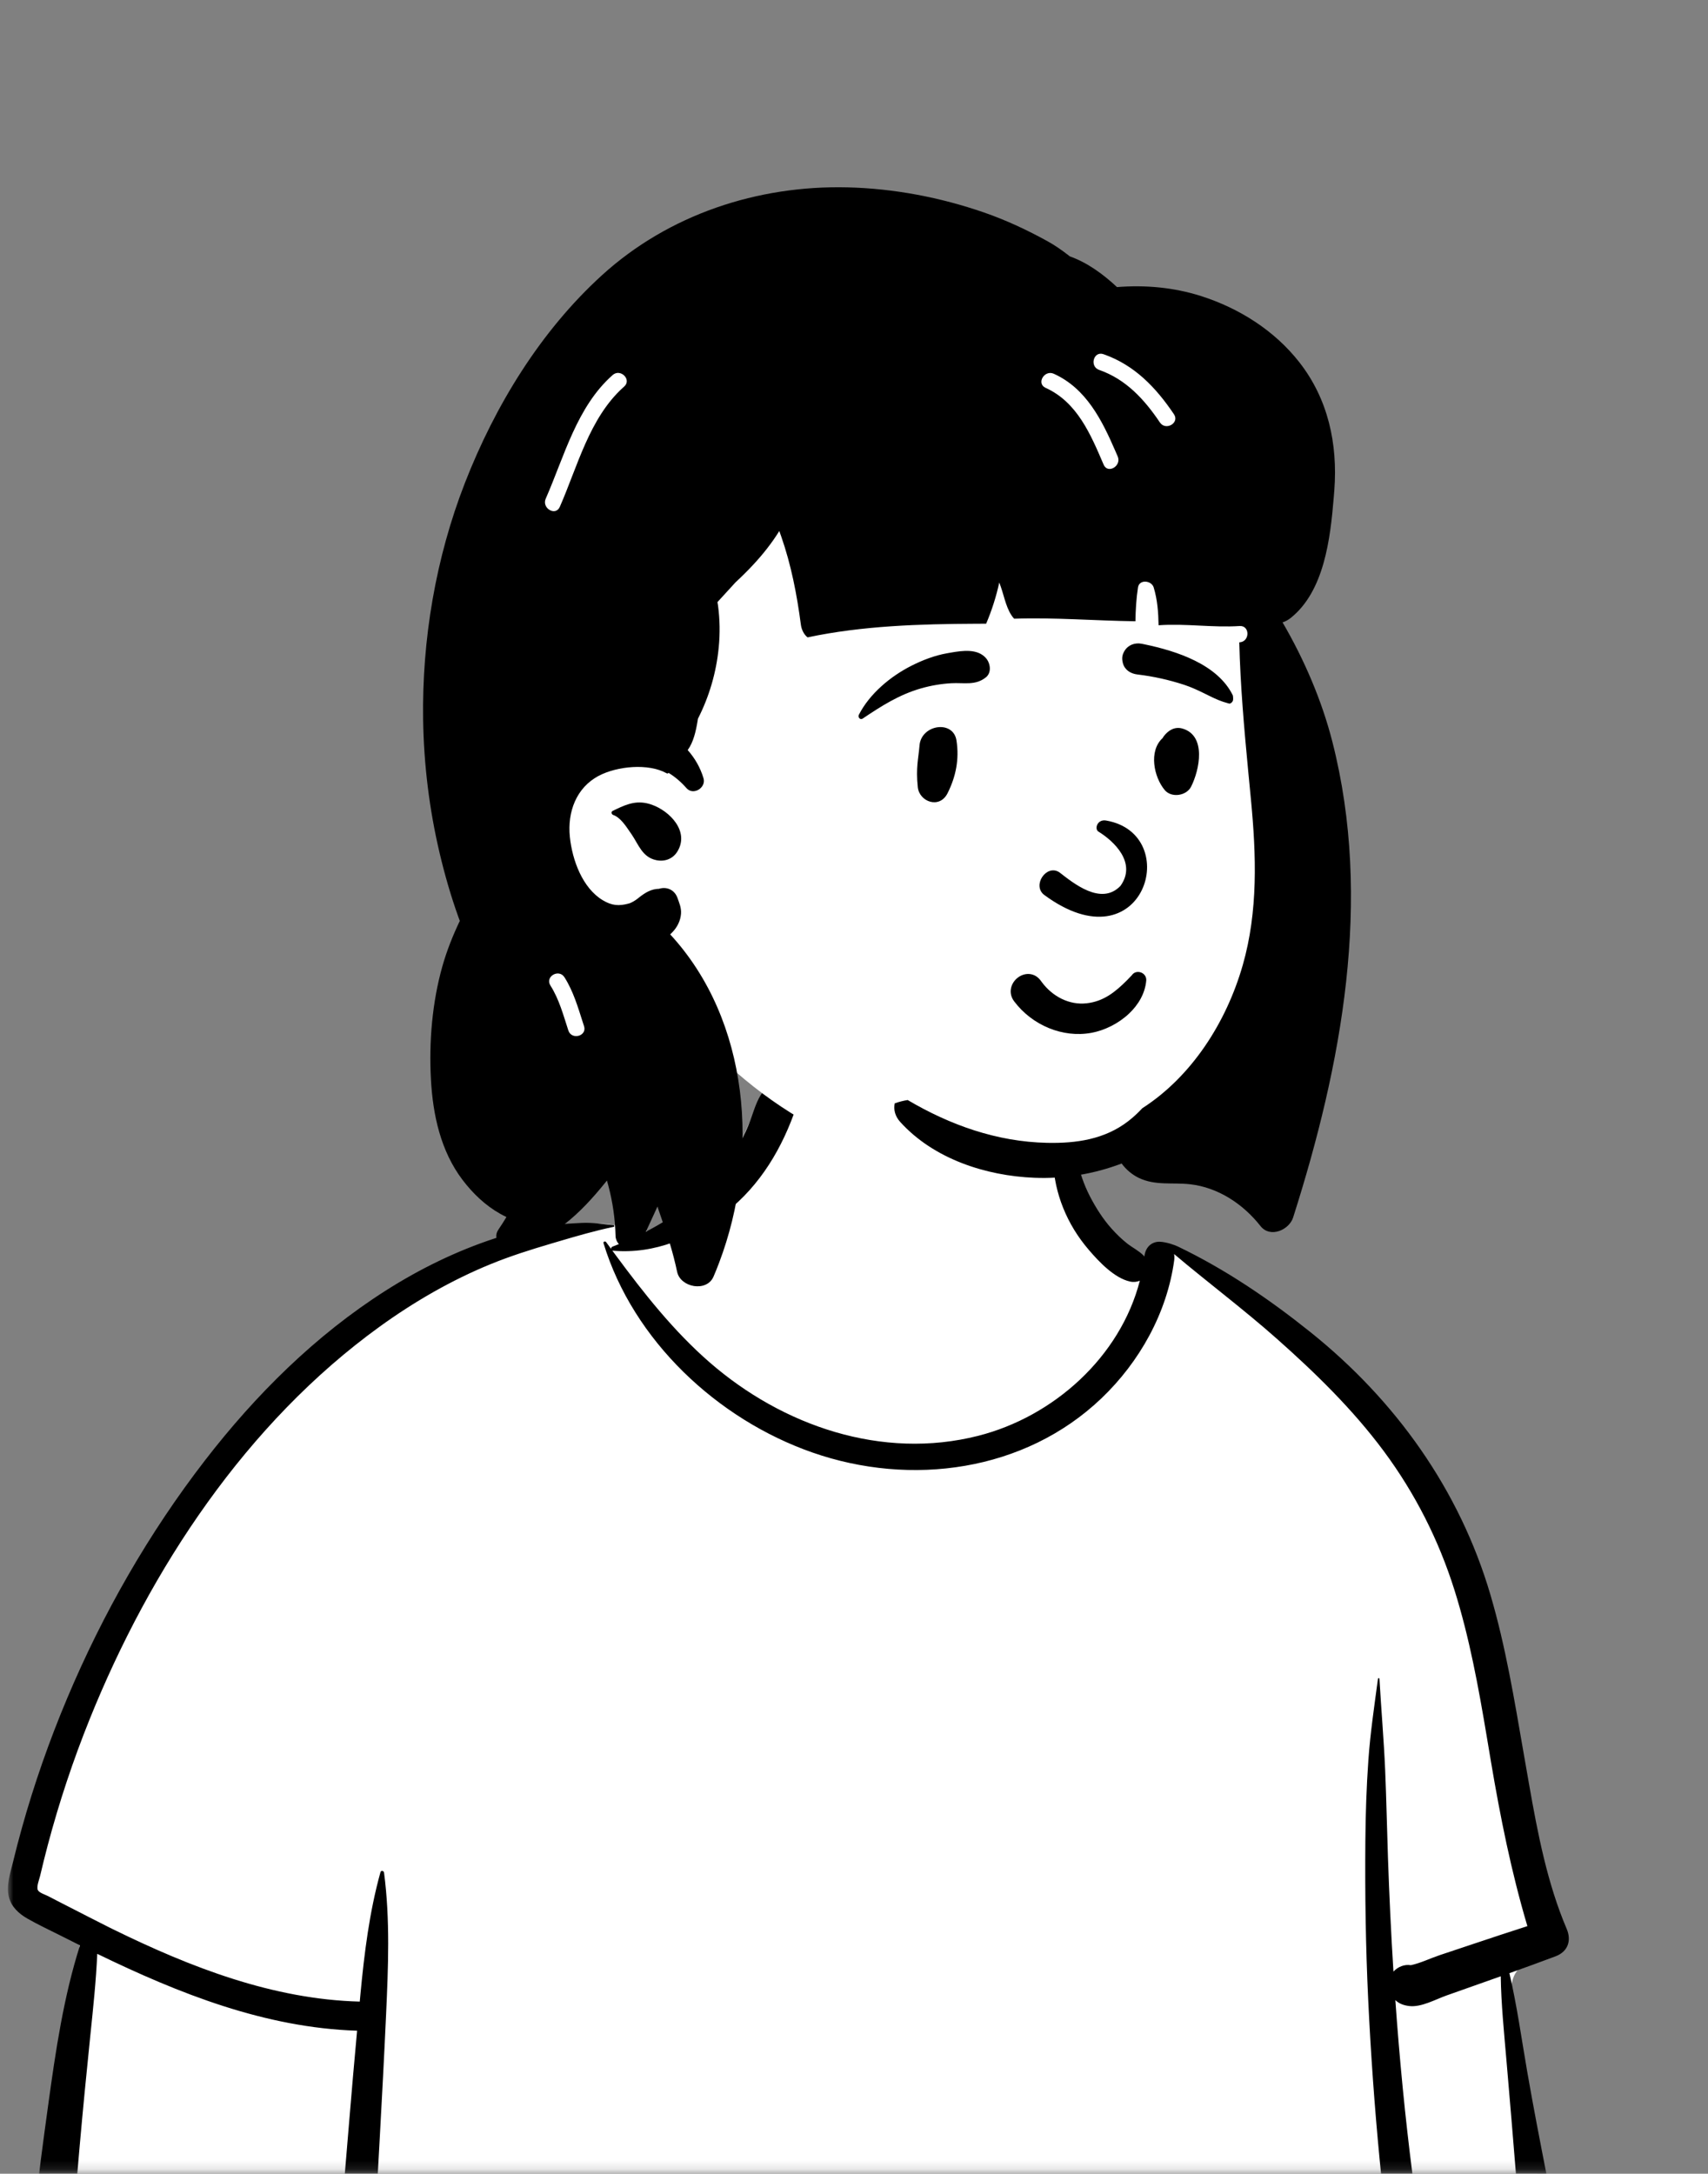
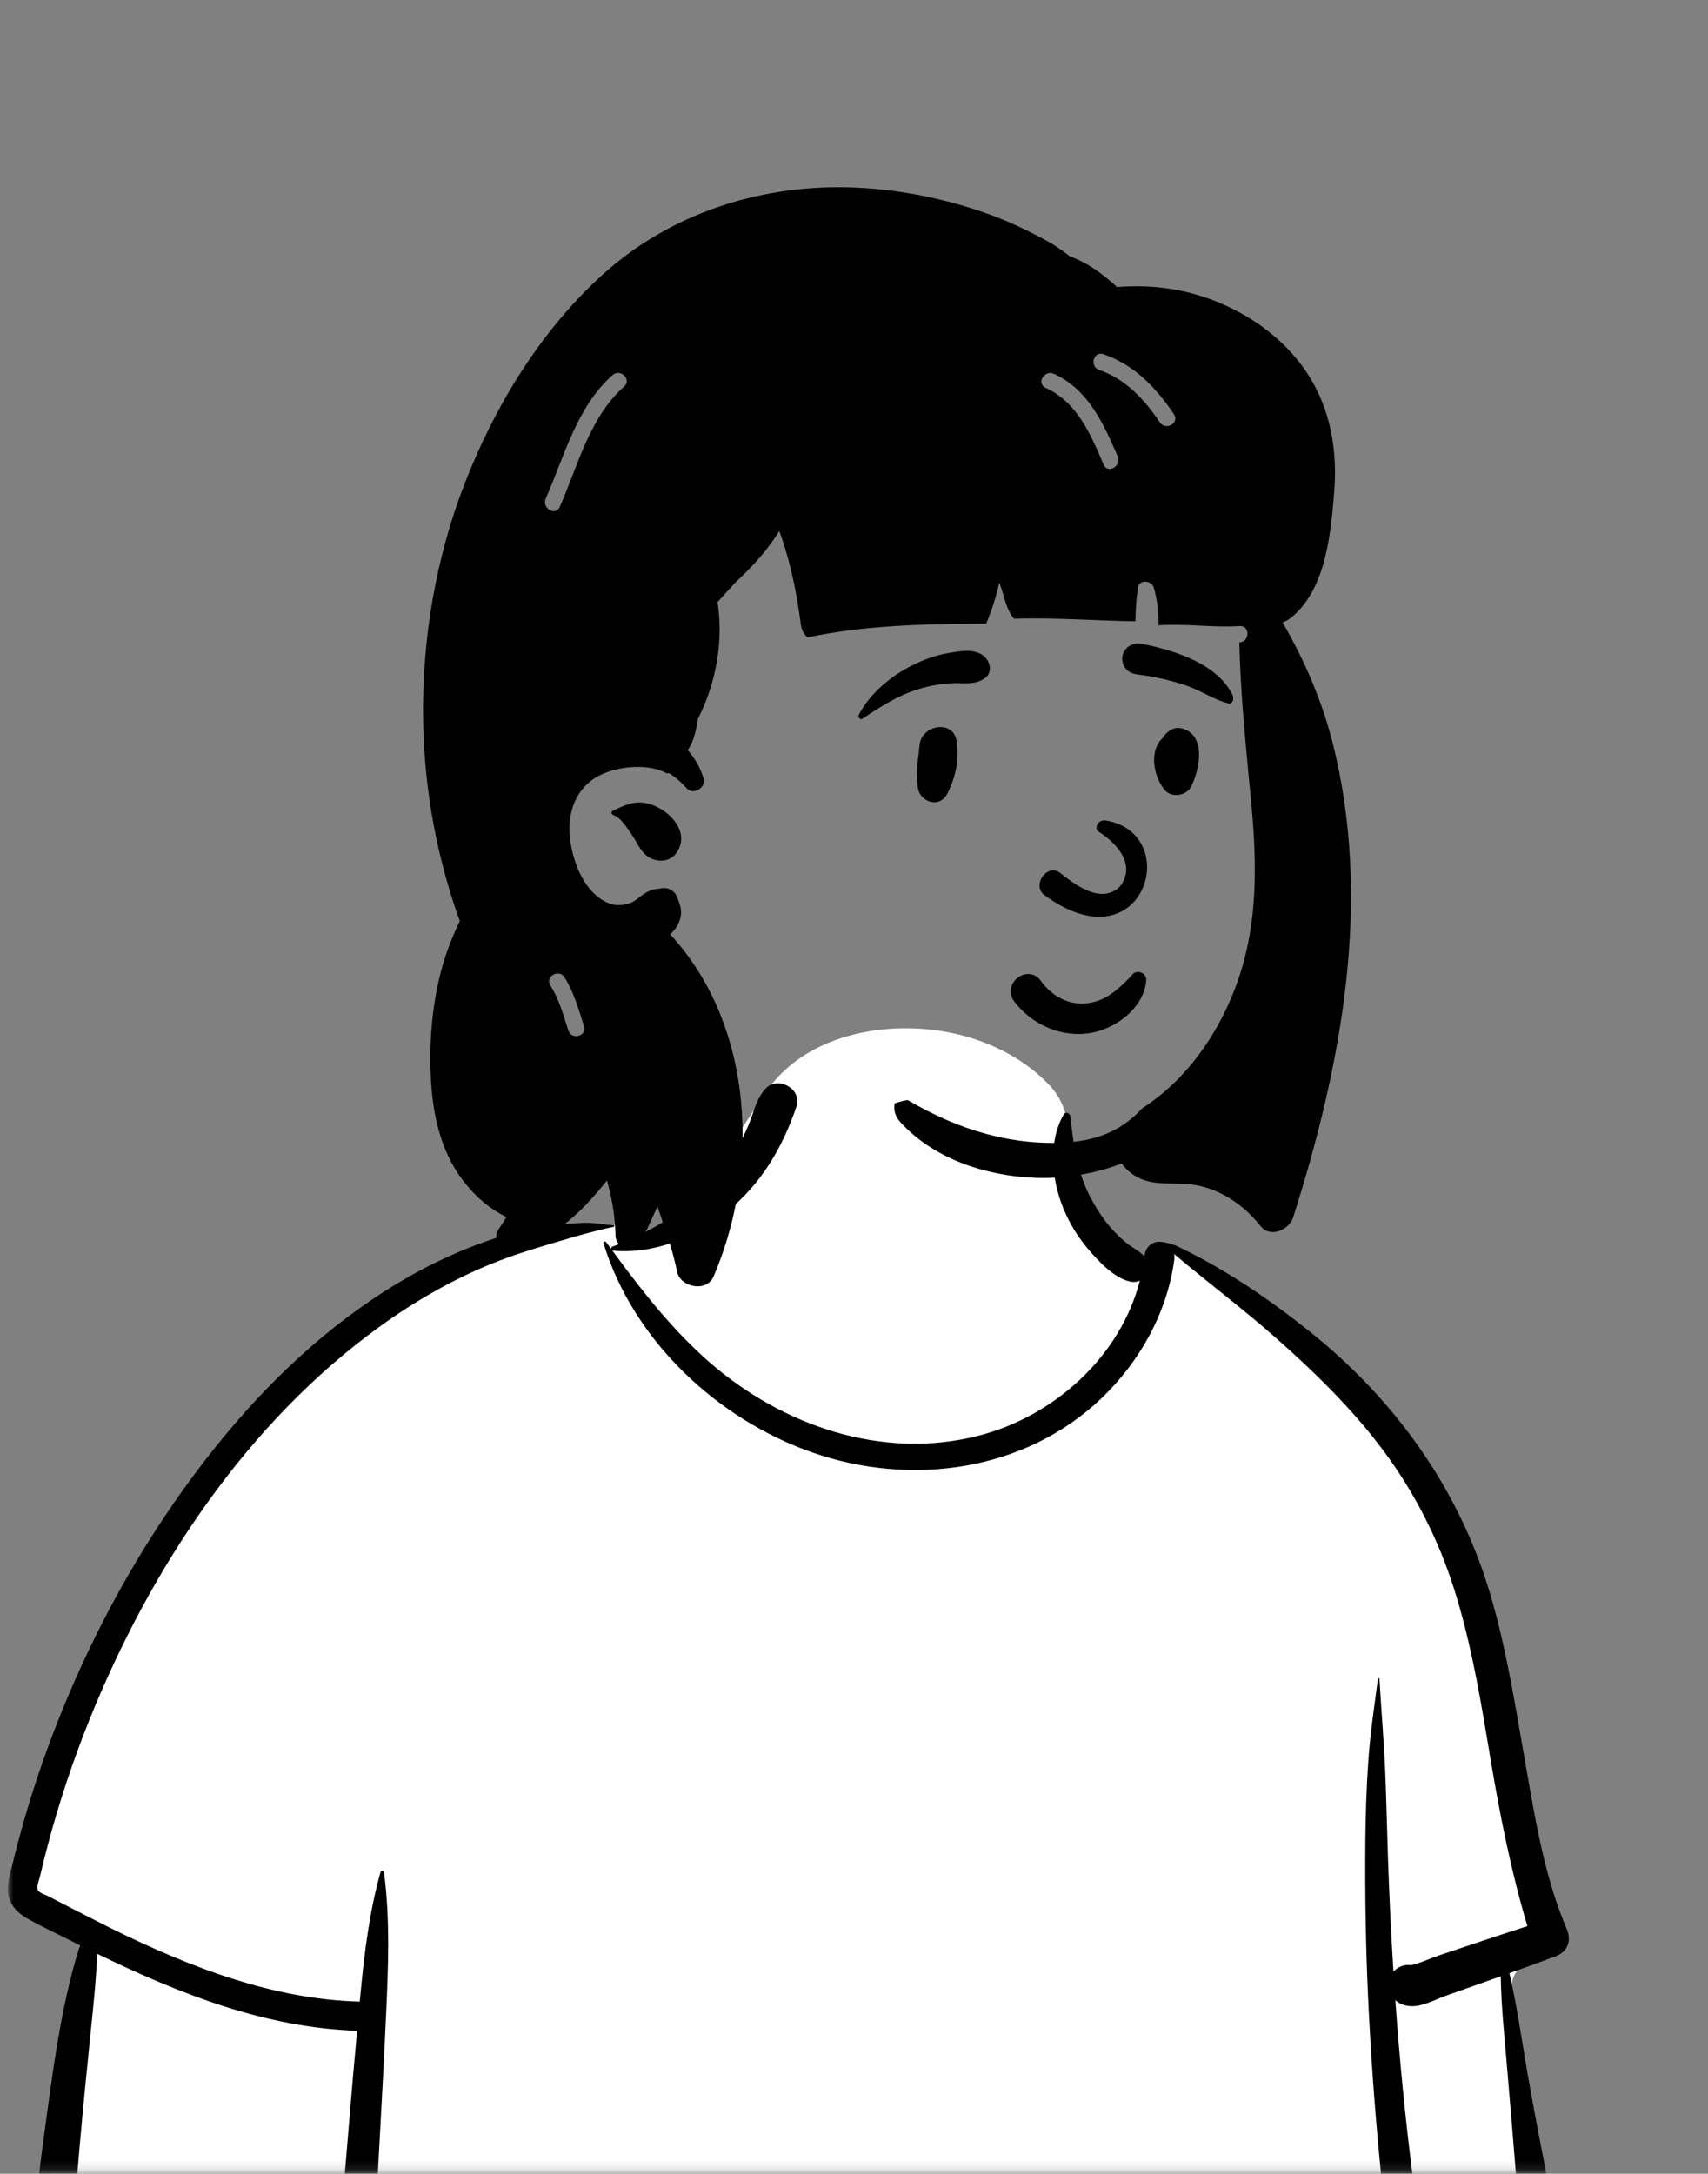
<svg xmlns="http://www.w3.org/2000/svg" width="191" height="243" viewBox="0 0 191 243" fill="none">
  <rect x="0" y="0" width="191" height="243" fill="#808080" stroke="none" />
  <mask id="mask0_509_1884" style="mask-type:alpha" maskUnits="userSpaceOnUse" x="0" y="0" width="191" height="243">
    <rect x="0.887" y="0.468" width="190.011" height="242.349" fill="#D9D9D9" />
  </mask>
  <g mask="url(#mask0_509_1884)">
-     <path fill-rule="evenodd" clip-rule="evenodd" d="M172.758 248.13C171.84 242.948 170.999 237.751 170.235 232.544C169.873 230.072 169.519 227.598 169.201 225.119C168.978 223.383 168.639 221.397 169.82 220.111C171.481 218.3 172.991 216.751 173.194 214.158C173.386 211.718 172.561 209.059 172.046 206.69C170.964 201.724 169.618 196.819 168.13 191.961C166.619 187.025 164.962 182.135 163.281 177.255C161.71 172.692 160.199 168.088 158.152 163.71C154.267 155.402 147.695 149.249 139.573 145.141C137.553 144.119 133.433 140.472 131.323 139.655C129.383 138.905 129.39 141.097 127.48 140.271C125.954 139.611 124.532 138.731 123.678 137.256C122.75 135.655 120.423 133.416 120.068 131.553C119.318 127.603 120.131 124.241 117.313 121.268C114.811 118.628 111.448 116.819 107.969 115.848C100.315 113.712 90.107 115.206 85.489 122.321C83.283 125.719 82.513 129.826 79.536 132.599C76.937 135.02 77.519 136.676 74.153 137.923C73.962 137.994 68.795 136.886 68.604 136.956C64.922 136.168 61.402 138.375 58.024 139.655C52.987 141.564 48.192 144.049 43.688 147.001C34.604 152.956 26.823 160.687 20.409 169.436C13.942 178.257 8.924 188.145 5.351 198.479C4.484 200.989 3.704 203.529 3.017 206.095C2.632 207.53 2.221 209.019 2.689 210.489C3.072 211.692 3.925 212.587 4.926 213.309C6.283 214.287 9.005 214.923 8.952 216.89C8.911 218.386 8.404 219.96 8.156 221.438C7.862 223.198 7.62 224.969 7.377 226.737C6.276 234.784 5.419 242.877 5.04 250.992C4.666 258.983 4.357 267.137 4.911 275.126C4.948 275.653 5.105 276.136 5.358 276.545C5.121 276.635 5.103 277.076 5.397 277.139C5.604 277.182 5.809 277.226 6.015 277.27C6.444 277.594 6.978 277.793 7.592 277.812C8.009 277.825 8.426 277.844 8.842 277.865C13.234 278.784 17.625 279.651 22.075 280.308C27.483 281.107 32.908 281.758 38.349 282.287C49.53 283.375 60.623 283.014 71.819 282.428C82.998 281.842 94.17 281.706 105.36 281.997C116.56 282.288 127.756 282.776 138.958 282.975C151.474 283.198 163.97 282.856 176.449 281.86C178.16 281.724 179.219 280.362 178.881 278.662C176.859 268.477 174.568 258.359 172.758 248.13Z" fill="white" />
+     <path fill-rule="evenodd" clip-rule="evenodd" d="M172.758 248.13C171.84 242.948 170.999 237.751 170.235 232.544C169.873 230.072 169.519 227.598 169.201 225.119C168.978 223.383 168.639 221.397 169.82 220.111C171.481 218.3 172.991 216.751 173.194 214.158C173.386 211.718 172.561 209.059 172.046 206.69C170.964 201.724 169.618 196.819 168.13 191.961C166.619 187.025 164.962 182.135 163.281 177.255C161.71 172.692 160.199 168.088 158.152 163.71C154.267 155.402 147.695 149.249 139.573 145.141C137.553 144.119 133.433 140.472 131.323 139.655C129.383 138.905 129.39 141.097 127.48 140.271C125.954 139.611 124.532 138.731 123.678 137.256C122.75 135.655 120.423 133.416 120.068 131.553C119.318 127.603 120.131 124.241 117.313 121.268C114.811 118.628 111.448 116.819 107.969 115.848C100.315 113.712 90.107 115.206 85.489 122.321C76.937 135.02 77.519 136.676 74.153 137.923C73.962 137.994 68.795 136.886 68.604 136.956C64.922 136.168 61.402 138.375 58.024 139.655C52.987 141.564 48.192 144.049 43.688 147.001C34.604 152.956 26.823 160.687 20.409 169.436C13.942 178.257 8.924 188.145 5.351 198.479C4.484 200.989 3.704 203.529 3.017 206.095C2.632 207.53 2.221 209.019 2.689 210.489C3.072 211.692 3.925 212.587 4.926 213.309C6.283 214.287 9.005 214.923 8.952 216.89C8.911 218.386 8.404 219.96 8.156 221.438C7.862 223.198 7.62 224.969 7.377 226.737C6.276 234.784 5.419 242.877 5.04 250.992C4.666 258.983 4.357 267.137 4.911 275.126C4.948 275.653 5.105 276.136 5.358 276.545C5.121 276.635 5.103 277.076 5.397 277.139C5.604 277.182 5.809 277.226 6.015 277.27C6.444 277.594 6.978 277.793 7.592 277.812C8.009 277.825 8.426 277.844 8.842 277.865C13.234 278.784 17.625 279.651 22.075 280.308C27.483 281.107 32.908 281.758 38.349 282.287C49.53 283.375 60.623 283.014 71.819 282.428C82.998 281.842 94.17 281.706 105.36 281.997C116.56 282.288 127.756 282.776 138.958 282.975C151.474 283.198 163.97 282.856 176.449 281.86C178.16 281.724 179.219 280.362 178.881 278.662C176.859 268.477 174.568 258.359 172.758 248.13Z" fill="white" />
    <path fill-rule="evenodd" clip-rule="evenodd" d="M65.112 136.706C66.269 136.655 67.45 136.843 68.604 136.956C68.705 136.966 68.743 137.121 68.63 137.145C66.563 137.577 64.52 138.168 62.49 138.768L61.621 139.025C59.333 139.702 57.111 140.401 54.896 141.304C50.48 143.104 46.286 145.534 42.427 148.326C27.565 159.076 16.808 175.351 10.02 192.202C8.176 196.778 6.614 201.468 5.349 206.237C5.042 207.397 4.752 208.562 4.478 209.731C4.397 210.073 4.046 210.951 4.239 211.301C4.409 211.611 5.07 211.802 5.378 211.964L6.416 212.502C8.44 213.546 11.813 215.262 12.151 215.429L12.678 215.689C21.305 219.919 30.523 223.507 40.231 223.755L40.307 222.926C40.74 218.341 41.308 213.732 42.547 209.288C42.614 209.049 42.918 209.129 42.946 209.342C43.636 214.603 43.416 219.905 43.175 225.19C42.748 234.552 42.181 243.908 41.678 253.265C41.426 257.946 41.1 262.624 40.806 267.303C40.511 271.991 40.416 276.792 39.743 281.441C39.593 282.477 38.379 283.041 37.46 282.931C36.444 282.81 35.662 281.915 35.657 280.888C35.645 278.179 35.985 275.439 36.174 272.737C36.353 270.17 36.546 267.604 36.744 265.039C37.465 255.675 38.296 246.323 39.064 236.964C39.336 233.644 39.63 230.328 39.933 227.011C29.649 226.68 20.041 222.869 10.875 218.417C10.743 221.43 10.422 224.438 10.112 227.439C9.246 235.813 8.483 244.184 7.911 252.584C7.623 256.827 7.413 261.075 7.23 265.323C7.14 267.411 7.067 269.5 7.01 271.589C6.992 272.285 6.975 272.981 6.96 273.678L6.928 275.273C6.903 276.284 6.8 277.22 5.95 277.956C5.086 278.704 3.92 278.744 3.065 277.956C1.921 276.902 2.123 275.466 2.157 274.051C2.185 272.857 2.219 271.663 2.259 270.47C2.337 268.082 2.438 265.696 2.561 263.31C2.99 254.97 3.848 246.663 4.968 238.39L5.406 235.196C6.223 229.259 7.12 223.187 8.946 217.468C8.235 217.114 7.526 216.758 6.82 216.4C5.567 215.765 4.271 215.17 3.053 214.469C2.087 213.914 1.254 213.151 0.985 212.027C0.685 210.773 1.144 209.403 1.448 208.18L1.475 208.073C1.774 206.842 2.095 205.616 2.435 204.396C3.812 199.447 5.514 194.595 7.506 189.861C11.495 180.383 16.644 171.38 22.934 163.239C28.595 155.911 35.283 149.265 43.122 144.281C46.954 141.844 51.037 139.844 55.356 138.429C57.375 137.768 59.571 137.193 61.685 136.956C62.825 136.829 63.967 136.756 65.112 136.706ZM85.618 121.688C86.994 120.21 89.726 121.739 89.066 123.696C87.512 128.299 85.039 132.497 81.179 135.522C77.55 138.365 73.223 140.211 68.563 139.817C68.527 139.814 68.496 139.805 68.468 139.792L68.87 140.337C72.023 144.603 75.349 148.811 79.357 152.298C87.525 159.403 98.646 163.235 109.384 160.509C117.833 158.364 125.277 151.681 127.466 143.163C127.152 143.304 126.779 143.352 126.37 143.263C124.618 142.882 122.884 141.04 121.754 139.718C120.532 138.289 119.578 136.746 118.879 135.001C117.598 131.808 117.188 127.697 118.936 124.604C119.152 124.222 119.649 124.436 119.691 124.808L119.758 125.389C120.095 128.288 120.515 131.092 121.881 133.735C122.55 135.028 123.351 136.29 124.327 137.373C124.849 137.952 125.414 138.506 126.025 138.992C126.621 139.465 127.341 139.807 127.875 140.35L127.973 140.454L127.976 140.436C128.111 139.288 128.915 138.783 129.702 138.814C130.464 138.845 131.359 139.18 131.705 139.341L131.738 139.356C137.052 141.908 141.946 145.234 146.552 148.925C156.076 156.556 163.213 166.533 166.671 178.281C168.368 184.047 169.341 189.989 170.369 195.902L171.002 199.526C171.962 204.985 173.034 210.552 175.199 215.63C175.76 216.944 175.328 218.176 173.954 218.693C172.239 219.338 170.517 219.962 168.793 220.579C169.639 224.213 170.156 227.973 170.79 231.625C172.139 239.388 173.791 247.101 175.208 254.853C175.932 258.817 176.585 262.794 177.309 266.758C177.658 268.667 178.021 270.573 178.375 272.481C178.565 273.51 178.738 274.542 178.92 275.573L178.951 275.744C179.056 276.287 179.186 276.85 179.037 277.394C178.867 278.014 178.383 278.452 177.95 278.897C177.595 279.263 177.081 279.265 176.645 279.066L176.502 278.999C175.723 278.635 175.114 278.272 174.837 277.394C174.663 276.837 174.6 276.211 174.485 275.638C174.266 274.54 174.058 273.44 173.862 272.337C173.47 270.13 173.087 267.922 172.713 265.712L172.363 263.643C171.164 256.511 170.025 249.335 169.449 242.128C169.194 238.931 168.923 235.736 168.65 232.541L168.445 230.144C168.185 227.111 167.868 224 167.824 220.926L166.792 221.292L161.761 223.072C160.514 223.513 158.925 224.416 157.583 224.252C156.925 224.171 156.424 223.965 156.037 223.588C156.501 230.129 157.128 236.659 157.964 243.155C158.724 249.066 159.567 254.97 160.563 260.846C161.056 263.756 161.563 266.663 162.113 269.562C162.389 271.012 162.673 272.46 162.965 273.906C163.111 274.628 163.285 275.35 163.398 276.078C163.529 276.911 163.299 277.424 162.834 278.109C162.452 278.672 161.687 278.961 161.068 278.573C160.247 278.057 159.819 277.611 159.578 276.673C159.358 275.821 159.225 274.931 159.055 274.068C158.742 272.475 158.439 270.88 158.147 269.283C157.535 265.943 156.972 262.595 156.468 259.237C154.694 247.406 153.569 235.476 153 223.527C152.72 217.632 152.633 211.731 152.683 205.83C152.708 202.805 152.807 199.771 153.021 196.754C153.238 193.699 153.688 190.706 154.091 187.681C154.105 187.575 154.255 187.568 154.261 187.681C154.452 191.073 154.75 194.46 154.897 197.861C155.036 201.105 155.098 204.355 155.209 207.601C155.355 211.867 155.557 216.136 155.825 220.403C156.31 219.872 157.041 219.566 157.772 219.685C158.831 219.463 159.972 218.907 160.982 218.569L164.79 217.297C166.792 216.628 168.794 215.964 170.803 215.319C169.006 209.275 167.776 203.14 166.726 196.915L166.257 194.116C165.33 188.606 164.33 183.094 162.65 177.758C160.884 172.148 158.241 166.933 154.735 162.21C151.279 157.555 147.074 153.456 142.745 149.623C139.039 146.341 135.074 143.378 131.294 140.186C131.334 140.398 131.342 140.631 131.307 140.887C130.503 146.771 127.435 152.252 123.158 156.328C114.567 164.516 101.849 166.215 90.853 162.375C80.216 158.661 70.812 149.864 67.49 138.979C67.433 138.793 67.682 138.719 67.782 138.855C67.966 139.108 68.152 139.361 68.337 139.613C68.325 139.513 68.377 139.404 68.501 139.356C72.377 137.859 76.184 135.735 79.09 132.731C80.506 131.266 81.743 129.607 82.718 127.818C83.186 126.961 83.606 126.073 83.94 125.156L84.026 124.919C84.431 123.77 84.771 122.598 85.618 121.688Z" fill="black" />
-     <path fill-rule="evenodd" clip-rule="evenodd" d="M106.15 26.619C119.071 26.619 135.254 41.363 139.991 47.638C143.973 52.913 143.409 80.09 143.409 96.211C143.409 99.583 141.886 105.964 141.333 109.189C139.306 121.008 130.476 130.919 113 130.919C98.77 130.919 87.82 126.41 77.23 114.878C74.814 112.247 63.016 121.666 60.603 118.274C54.3 118.274 49.03 59.364 61.404 41.694C73.779 24.025 93.23 26.619 106.15 26.619Z" fill="white" />
    <path fill-rule="evenodd" clip-rule="evenodd" d="M67.315 30.768C74.781 23.973 84.728 20.704 94.763 20.945C99.961 21.07 105.14 22.06 110.048 23.756C112.504 24.608 114.882 25.719 117.155 26.975C117.974 27.427 118.729 27.956 119.456 28.519L119.638 28.66H119.64C121.59 29.361 123.331 30.62 124.91 32.093C128.075 31.84 131.266 32.125 134.326 33.101C138.586 34.463 142.53 36.955 145.299 40.495C148.525 44.616 149.598 49.615 149.215 54.776L149.144 55.652C148.766 60.211 148.088 66.074 144.348 69.07C144.064 69.297 143.75 69.47 143.424 69.575C145.834 73.704 147.812 78.289 148.995 82.92C153.512 100.606 150.039 119.049 144.608 136.096C144.162 137.5 142.038 138.434 140.958 137.061C139.028 134.607 136.224 132.736 133.07 132.385C131.125 132.169 129.188 132.56 127.35 131.677C126.628 131.329 125.932 130.76 125.431 130.068C122.327 131.245 118.985 131.8 115.669 131.663C110.228 131.44 104.412 129.555 100.668 125.421C100.068 124.758 99.915 124.013 100.054 123.341C100.523 123.174 101.005 123.049 101.502 122.971C106.249 125.769 111.481 127.64 117.104 127.757C120.354 127.825 123.523 127.37 126.158 125.341C126.728 124.901 127.252 124.415 127.737 123.892C133.245 120.347 137.129 114.326 138.976 107.877C140.696 101.862 140.484 95.6 139.893 89.43L139.58 86.175C139.125 81.397 138.703 76.604 138.585 71.806L138.621 71.804C139.784 71.729 139.792 69.907 138.621 69.983C135.59 70.179 132.582 69.682 129.561 69.898C129.535 68.469 129.432 67.047 129.013 65.669C128.773 64.881 127.402 64.726 127.257 65.669C127.063 66.93 126.992 68.184 126.971 69.451C122.449 69.391 117.931 69.01 113.409 69.166C112.575 68.276 112.309 66.698 111.919 65.6C111.862 65.439 111.805 65.279 111.746 65.118C111.403 66.686 110.917 68.221 110.277 69.723L109.168 69.727C102.875 69.757 96.454 69.945 90.309 71.252C89.882 70.924 89.628 70.352 89.559 69.832C89.113 66.45 88.477 63.158 87.35 59.935L87.188 59.481C87.175 59.443 87.161 59.403 87.147 59.361C86.316 60.702 85.325 61.953 84.243 63.117C83.606 63.804 82.938 64.46 82.253 65.098C81.587 65.837 80.898 66.566 80.231 67.308C80.257 67.443 80.28 67.58 80.298 67.72C80.502 69.26 80.524 70.822 80.374 72.368C80.104 75.162 79.315 77.856 78.048 80.347L78.008 80.596C77.816 81.764 77.542 82.971 76.902 83.85C77.7 84.744 78.315 85.812 78.671 86.999C78.989 88.055 77.527 88.971 76.769 88.106C76.168 87.419 75.499 86.851 74.764 86.398C74.718 86.461 74.634 86.492 74.54 86.439C72.494 85.303 69.02 85.647 66.976 86.717C64.434 88.046 63.442 90.776 63.724 93.542C63.995 96.185 65.151 99.274 67.393 100.628C68.421 101.25 69.222 101.302 70.314 101.004C70.664 100.909 71.097 100.618 71.282 100.473L71.465 100.327C72.181 99.761 72.848 99.373 73.694 99.358C74.558 99.088 75.427 99.463 75.758 100.369L75.778 100.428C75.933 100.89 76.215 101.471 76.153 102.176C76.09 102.932 75.744 103.62 75.227 104.173C75.139 104.268 75.043 104.364 74.945 104.453C83.843 114.089 84.985 129.105 80.422 141.143C80.225 141.671 80.013 142.192 79.792 142.709C79.03 144.48 76.094 143.931 75.721 142.176C75.61 141.65 75.487 141.127 75.353 140.608C75.106 139.649 74.823 138.698 74.504 137.762L74.383 137.412C74.112 136.638 73.86 135.857 73.587 135.083L73.559 134.994C73.549 134.959 73.538 134.919 73.525 134.873L73.063 135.882L71.659 138.925C71.002 140.346 68.915 139.574 68.837 138.205L68.835 138.158C68.829 137.906 68.819 137.655 68.803 137.407C68.703 135.547 68.382 133.74 67.873 131.971L67.689 132.199C64.95 135.586 61.736 138.761 57.328 139.542C56.222 139.738 54.97 138.582 55.73 137.464C56.044 137.002 56.347 136.528 56.634 136.048C56.386 135.932 56.151 135.811 55.935 135.688C54.263 134.748 52.87 133.409 51.718 131.891C49.277 128.672 48.403 124.62 48.189 120.654C47.961 116.463 48.33 112.045 49.475 108.002C49.971 106.253 50.642 104.576 51.418 102.948C51.363 102.802 51.311 102.657 51.259 102.511C50.421 100.175 49.734 97.787 49.163 95.372C48.011 90.496 47.392 85.465 47.317 80.454C47.181 71.478 48.728 62.358 51.989 53.988C55.357 45.355 60.422 37.04 67.315 30.768ZM63.121 109.247C62.503 108.273 60.956 109.151 61.53 110.132L61.551 110.167C62.532 111.712 62.992 113.47 63.556 115.193C63.918 116.302 65.677 115.828 65.31 114.708L65.189 114.334C64.627 112.587 64.115 110.811 63.121 109.247ZM68.508 90.653L68.918 90.454C70.215 89.835 71.35 89.414 72.881 89.954C74.932 90.675 77.127 92.972 75.742 95.201C75.232 96.023 74.326 96.351 73.393 96.157C71.82 95.831 71.415 94.414 70.616 93.251L70.479 93.054C69.992 92.35 69.377 91.377 68.567 91.101C68.382 91.037 68.305 90.751 68.508 90.653ZM69.663 43.334L69.796 43.216C70.676 42.437 69.384 41.153 68.508 41.927C64.498 45.472 63.105 51.019 61.026 55.748C60.559 56.811 62.127 57.74 62.598 56.667C64.582 52.156 65.899 46.758 69.663 43.334ZM117.847 41.784C116.799 41.312 115.882 42.837 116.89 43.339L116.927 43.357C120.468 44.957 121.975 48.581 123.417 51.946C123.877 53.02 125.445 52.094 124.99 51.029L124.729 50.425C123.224 46.957 121.468 43.423 117.847 41.784ZM123.397 39.594C122.286 39.209 121.811 40.967 122.912 41.351C125.914 42.396 127.973 44.65 129.709 47.227C130.36 48.192 131.937 47.281 131.279 46.307C129.263 43.316 126.869 40.805 123.397 39.594Z" fill="black" />
    <path fill-rule="evenodd" clip-rule="evenodd" d="M117.303 114.934C115.773 114.31 114.408 113.268 113.41 111.938C113.063 111.476 112.973 110.987 113.046 110.541C113.128 110.038 113.425 109.583 113.83 109.278C114.236 108.972 114.745 108.821 115.236 108.898C115.663 108.965 116.088 109.198 116.424 109.683L116.495 109.78C117.088 110.583 117.861 111.242 118.742 111.667C119.591 112.076 120.54 112.267 121.523 112.156C123.394 111.944 124.684 110.932 126.055 109.557C126.225 109.383 126.395 109.204 126.566 109.023C126.674 108.858 126.824 108.752 126.99 108.696C127.174 108.634 127.383 108.638 127.575 108.705C127.759 108.769 127.924 108.891 128.035 109.053C128.14 109.208 128.199 109.399 128.18 109.618C128.054 111.043 127.31 112.314 126.252 113.313C125.077 114.422 123.52 115.189 122.054 115.458C120.439 115.755 118.793 115.542 117.303 114.934ZM122.816 92.953C124.534 93.998 127.153 96.434 125.304 99.025C123.128 101.309 119.995 98.69 118.451 97.505C117.02 96.587 115.411 98.948 116.74 100.02C127.895 108.283 132.423 93.226 123.685 91.724C122.723 91.558 122.366 92.629 122.816 92.953ZM102.825 83.341C103.015 80.984 106.604 80.448 106.961 82.781C107.281 84.871 106.904 86.791 105.963 88.672C105.064 90.47 102.804 89.631 102.633 87.994C102.404 85.8 102.707 84.808 102.825 83.341ZM130.146 82.297C130.647 81.642 131.369 81.194 132.235 81.447C134.939 82.238 134.142 86.079 133.192 87.948C132.676 88.964 131.008 89.221 130.254 88.327C129.025 86.87 128.437 83.958 129.999 82.522C130.041 82.448 130.088 82.373 130.146 82.297ZM105.925 73.025L106.352 72.95C107.674 72.722 109.317 72.502 110.252 73.565C110.748 74.129 110.919 75.176 110.252 75.716C109.08 76.665 107.784 76.297 106.379 76.377C105.221 76.444 104.108 76.636 102.993 76.954C100.546 77.654 98.552 78.931 96.463 80.334C96.189 80.517 95.909 80.167 96.04 79.91C97.246 77.546 99.584 75.605 101.925 74.421C103.175 73.79 104.542 73.266 105.925 73.025ZM127.681 71.966L128.008 72.033C131.566 72.777 136.189 74.264 137.874 77.76C137.939 78.255 137.871 78.361 137.816 78.43L137.797 78.453C137.752 78.512 137.716 78.594 137.501 78.661C137.442 78.647 137.382 78.632 137.321 78.616C136.549 78.413 135.938 78.134 135.346 77.845L134.704 77.529C133.96 77.164 133.209 76.812 132.414 76.552C130.716 75.998 128.969 75.608 127.195 75.399C126.811 75.354 126.441 75.224 126.149 75.002C125.872 74.791 125.66 74.499 125.563 74.11C125.438 73.607 125.474 73.226 125.744 72.773C125.947 72.432 126.237 72.196 126.57 72.06C126.91 71.922 127.296 71.889 127.681 71.966Z" fill="black" />
  </g>
</svg>